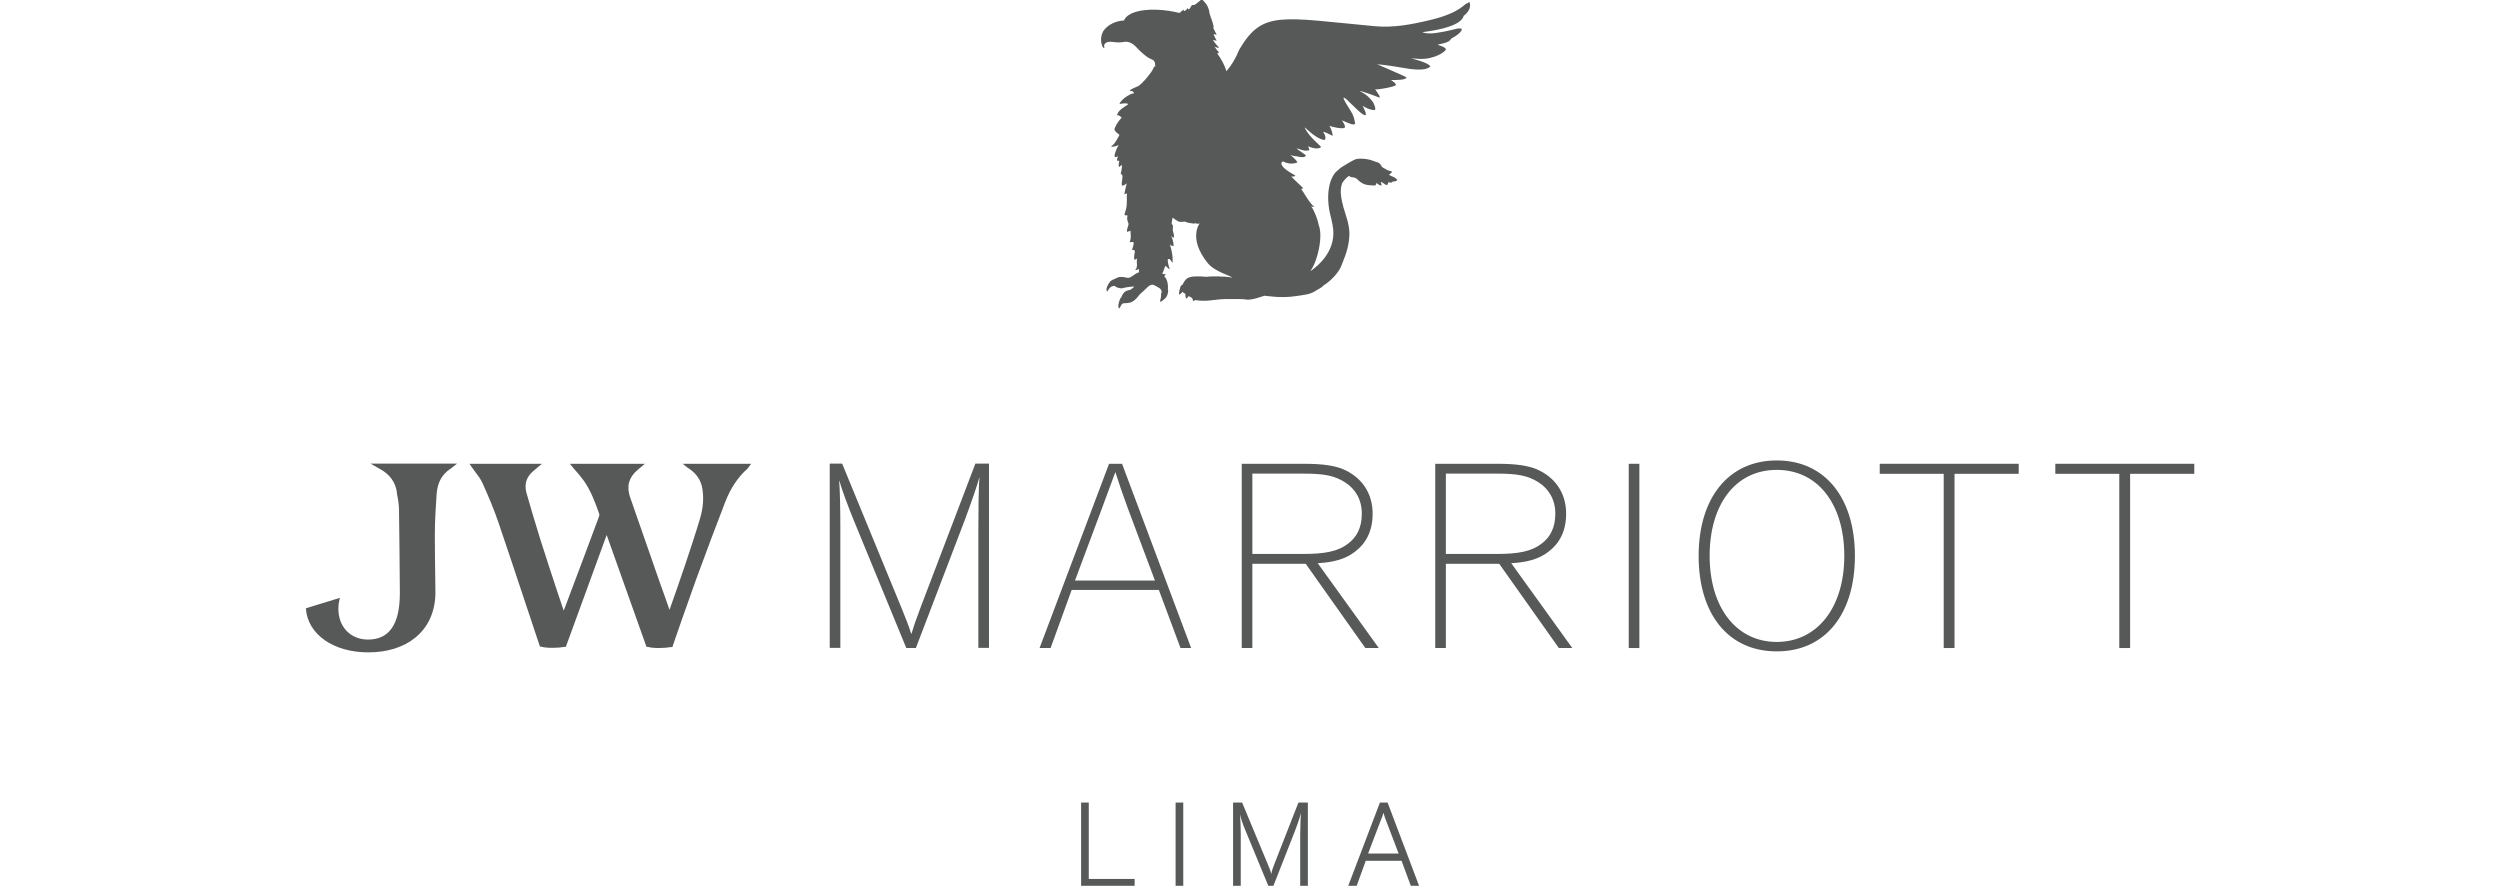
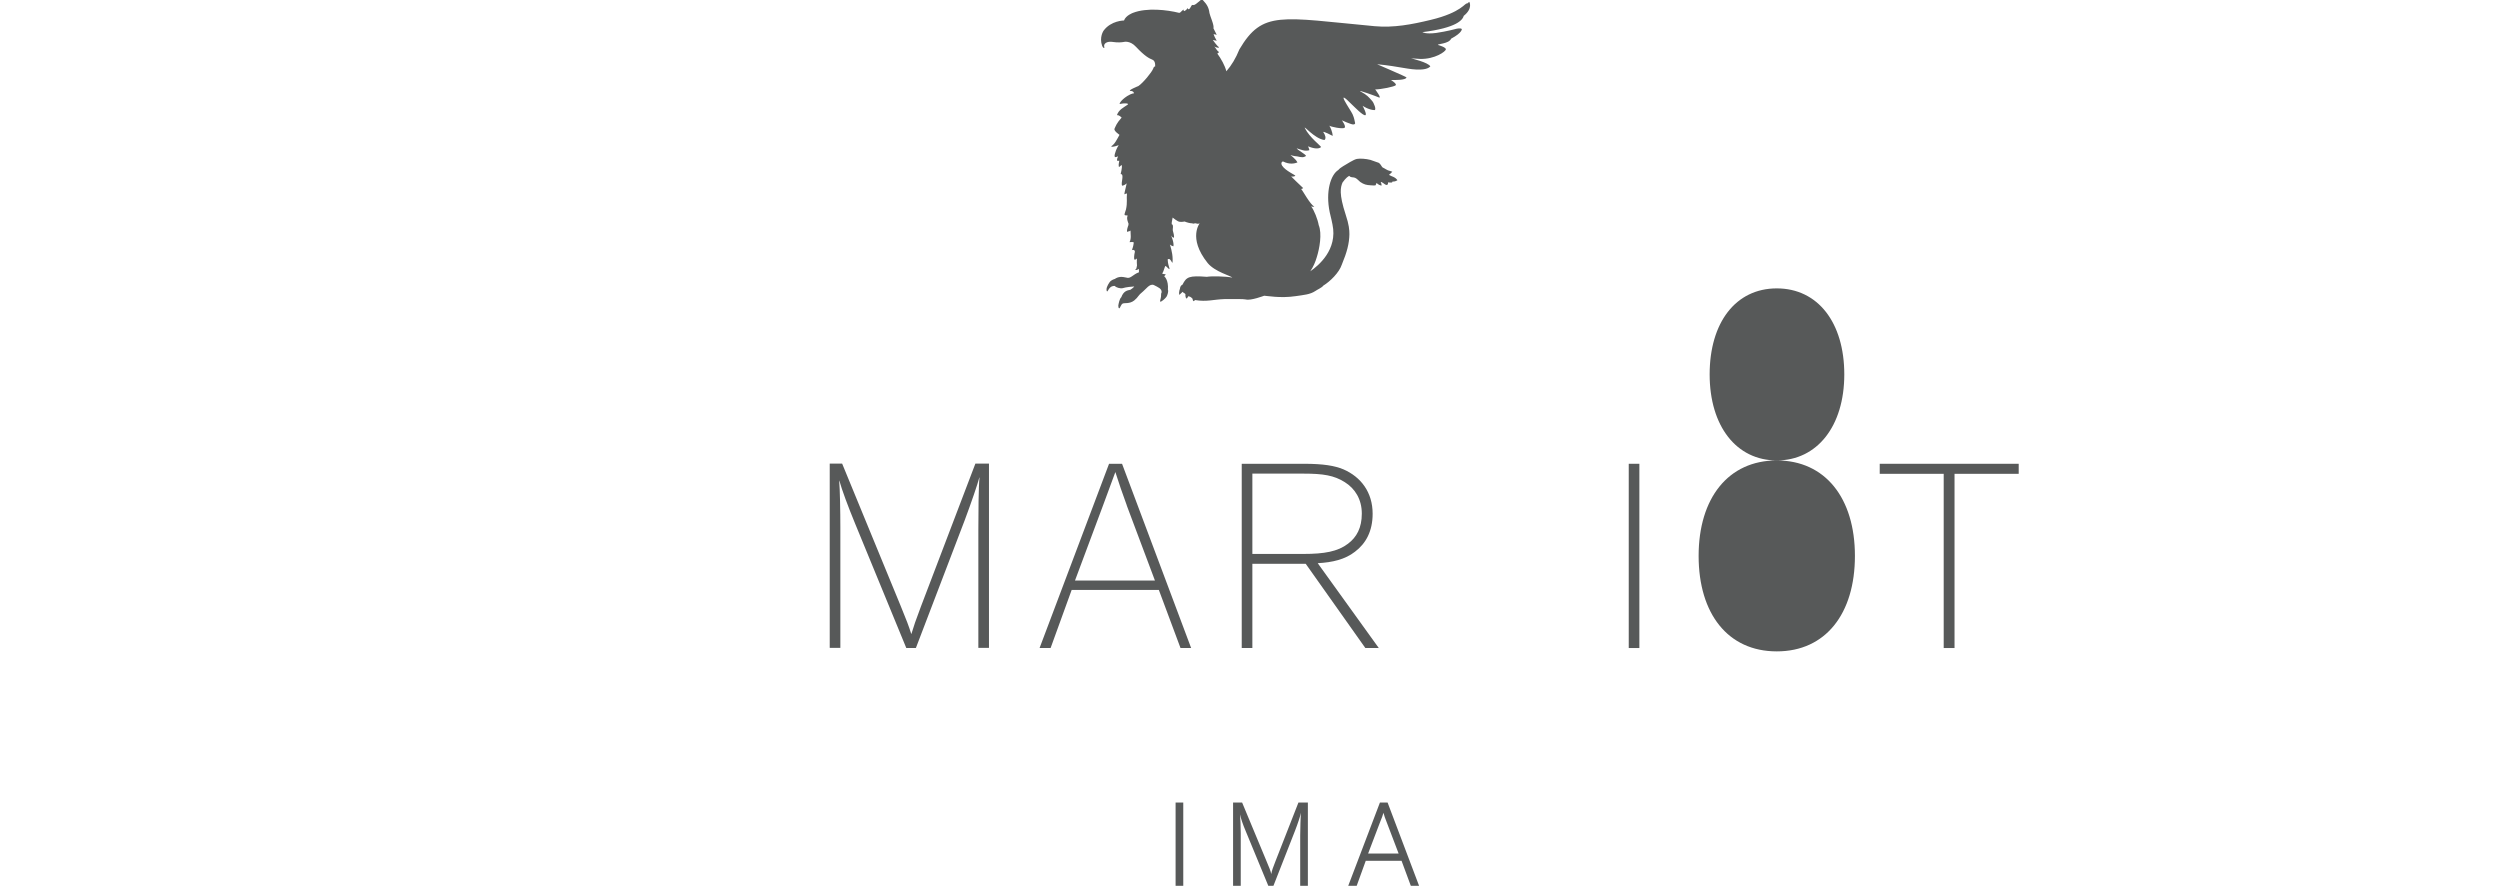
<svg xmlns="http://www.w3.org/2000/svg" width="127" height="45" viewBox="0 0 127 45">
  <g fill="#575959">
-     <path d="m57.64 45h-2.72v-4.23h.39v3.88h2.33z" />
    <path d="m60.11 45h-.39v-4.23h.39z" />
    <path d="m64.67 45h-.24l-1.14-2.76c-.17-.4-.25-.66-.3-.87.02.19.04.6.04.96v2.67h-.39v-4.23h.46l1.24 2.98c.12.29.21.49.24.65.03-.17.09-.34.21-.64l1.17-2.99h.48v4.23h-.39v-2.55c0-.37.02-.98.04-1.16-.04.17-.15.52-.31.93l-1.09 2.78z" />
    <path d="m68.91 45h-.42l1.61-4.23h.39l1.6 4.23h-.42l-.47-1.27h-1.82l-.46 1.27zm1.55-3.19c-.1-.25-.14-.37-.18-.52-.05.15-.07.24-.19.52l-.59 1.55h1.55z" />
-     <path d="m34.68 23.56.24.19s.06.04.09.06c.38.26.6.59.67 1.01.08.5.04 1.01-.13 1.56-.23.78-.5 1.57-.75 2.33l-.1.29c-.17.51-.35 1.02-.53 1.53l-.16.45c-.17-.49-.34-.98-.52-1.47l-.24-.69c-.41-1.19-.83-2.38-1.24-3.56-.19-.55-.07-1 .36-1.37l.39-.33h-3.81l.14.17c.05.07.11.13.17.2.13.15.27.31.39.48.37.52.59 1.13.8 1.72 0 .01 0 .05-.02.11-.53 1.42-1.06 2.85-1.6 4.27-.06.16-.12.33-.19.5v.02s-.32-.95-.32-.95c-.29-.87-.57-1.74-.85-2.61-.3-.96-.53-1.74-.73-2.45-.11-.42 0-.8.35-1.09l.44-.37h-3.68l.11.16c.06.08.12.16.18.25.14.18.28.37.37.57.33.73.6 1.38.81 2 .68 1.99 2.07 6.21 2.09 6.25l.02.06h.06c.17.05.37.06.6.06s.43-.02.6-.05h.06s.02-.07.02-.07 1.39-3.8 2.03-5.56l.02-.05c.68 1.9 2 5.62 2 5.62l.02.06h.06c.18.05.37.06.59.06s.43-.02.61-.05h.06s.02-.07.02-.07c0-.02.79-2.28 1.17-3.33.54-1.47 1.03-2.78 1.5-3.99.27-.69.64-1.24 1.12-1.67.03-.03.05-.06.06-.08l.13-.17h-3.51z" />
-     <path d="m19.31 23.83c.48.26.77.65.85 1.16v.07c.06.28.11.58.11.86.02 1.28.03 2.65.04 3.83s0 .42 0 .42c0 1.54-.54 2.32-1.61 2.32-.89 0-1.51-.64-1.51-1.56 0-.17.02-.33.06-.49l.02-.07-1.73.53v.03c.1 1.3 1.4 2.21 3.17 2.21.96 0 1.79-.26 2.39-.75.65-.53 1.01-1.31 1.02-2.27s0 0 0 0c0-.32-.01-.58-.01-.82-.01-.68-.02-1.22-.02-2.17 0-.7.05-1.41.09-2.02.04-.58.26-1 .68-1.28.04-.02.12-.09.12-.09l.24-.19h-4.4z" />
    <path d="m46.52 32.92h-.48l-2.6-6.32c-.37-.9-.67-1.71-.8-2.18h-.01c.04.43.06 1.57.06 2.38v6.11h-.54v-9.36h.63l2.99 7.27c.26.63.41 1.02.52 1.38h.01c.11-.37.23-.72.48-1.38l2.77-7.27h.69v9.36h-.54v-5.98c0-.81.01-2.27.06-2.67h-.01c-.1.37-.4 1.25-.74 2.16l-2.48 6.49z" />
    <path d="m53.36 32.92h-.55l3.53-9.36h.66l3.51 9.36h-.54l-1.1-2.95h-4.43l-1.07 2.95zm3.88-7.25c-.18-.48-.45-1.27-.58-1.69-.17.47-.45 1.23-.62 1.68l-1.43 3.83h4.06l-1.43-3.81z" />
    <path d="m70.06 32.92h-.7l-3.03-4.28h-2.71v4.28h-.54v-9.36h3.15c1.01 0 1.57.1 2.01.28.9.39 1.49 1.17 1.49 2.26 0 .88-.34 1.51-.9 1.93-.5.39-1.14.54-1.89.58l3.11 4.32zm-3.84-4.78c1.05 0 1.74-.12 2.26-.52.44-.33.7-.81.7-1.53s-.34-1.27-.87-1.6c-.54-.34-1.09-.43-2.09-.43h-2.6v4.08z" />
-     <path d="m79.89 32.92h-.7l-3.03-4.28h-2.71v4.28h-.54v-9.36h3.15c1.01 0 1.57.1 2.01.28.9.39 1.49 1.17 1.49 2.26 0 .88-.34 1.51-.9 1.93-.5.39-1.14.54-1.89.58l3.11 4.32zm-3.84-4.78c1.05 0 1.74-.12 2.26-.52.44-.33.7-.81.7-1.53s-.34-1.27-.87-1.6c-.54-.34-1.09-.43-2.09-.43h-2.6v4.08z" />
    <path d="m83.28 32.92h-.54v-9.36h.54z" />
-     <path d="m90.26 23.39c2.46 0 3.97 1.91 3.97 4.85s-1.49 4.85-3.97 4.85-3.97-1.91-3.97-4.85 1.51-4.85 3.97-4.85zm0 9.22c2.05 0 3.43-1.74 3.43-4.37s-1.34-4.37-3.43-4.37-3.41 1.74-3.41 4.37 1.36 4.37 3.41 4.37z" />
+     <path d="m90.26 23.39c2.46 0 3.97 1.91 3.97 4.85s-1.49 4.85-3.97 4.85-3.97-1.91-3.97-4.85 1.51-4.85 3.97-4.85zc2.05 0 3.43-1.74 3.43-4.37s-1.34-4.37-3.43-4.37-3.41 1.74-3.41 4.37 1.36 4.37 3.41 4.37z" />
    <path d="m95.49 23.56h7.06v.51h-3.26v8.85h-.55v-8.85h-3.25z" />
-     <path d="m104.41 23.56h7.06v.51h-3.26v8.85h-.55v-8.85h-3.25z" />
    <path d="m74.53.18c-.1-.06-.26.45-1.85.83-.95.23-1.88.41-2.85.32-4.76-.44-5.69-.82-6.87 1.18-.18.45-.4.81-.66 1.11-.08-.3-.26-.62-.46-.9.03-.03.1-.06.08-.08-.15-.11-.15-.22-.25-.28.1.05.28.1.25.03-.07-.02-.31-.36-.31-.36s.1.02.2.04c-.15-.26-.16-.34-.16-.34s.16.04.16.04-.14-.29-.17-.34c.06-.12-.18-.64-.2-.77-.03-.26-.12-.43-.33-.65-.09-.09-.2.09-.23.09-.21.19-.25.16-.32.15-.04.03-.06.1-.11.17 0 0-.04.04-.04.04-.06.01-.04.03-.08-.05-.05.1-.16.15-.16.15s-.05.01-.05-.08c-.2.18-.16.17-.23.17-.6-.15-1.63-.27-2.33 0 0 0-.37.13-.46.39 0 0-.66 0-1.04.52 0 0-.23.33-.07.77.02.04.04.08.07.1s.05 0 .04-.03c-.02-.08-.02-.14.06-.21 0 0 .11-.1.37-.06.25.04.46.02.56 0 0 0 .31-.09.62.25.46.49.68.59.83.65.07.03.16.11.14.35-.03-.01-.07.01-.1.11-.07.18-.51.72-.75.88 0 0-.6.24-.39.25.15 0 .17.12.17.12s-.11-.01-.35.14c-.34.22-.42.42-.37.4.21-.05.5-.04.39.04-.2.14-.45.25-.54.53.11-.02.22.11.24.12-.28.32-.29.42-.36.56-.06.12.25.31.25.32-.14.25-.24.47-.42.58.03.08.38-.06.38-.06s-.13.19-.19.43c-.03.11-.02.14 0 .18.04 0 .08 0 .16-.04-.05.11-.07.17-.04.23.03 0 .07 0 .1-.01-.03.13-.04.23-.02.32.03.01.12-.1.14-.1.05.12-.06.46-.05.46.2 0 0 .44.07.59 0 0 .12 0 .22-.11.05-.06-.11.46-.1.55.01 0 .09-.05.13-.04-.03.25.03.45-.05.81-.01.05-.09.24-.07.27.02.06.18 0 .15.06-.07.13.05.39.05.39 0 .05-.01.11-.03.14-.04.11-.08.32-.02.27.04-.03.08 0 .15-.06 0 .19.05.4-.05.59.22-.02.22 0 .21.06-.02.16-.05.23-.09.35.06-.05.17 0 .15.09-.04.16-.05.35-.02.39.1 0 .13-.07.13-.07s-.02.16 0 .37c-.03.08-.01.2-.1.2.04.06.14 0 .2-.03 0 .04-.01.12 0 .17-.3.1-.43.35-.64.27-.24-.05-.29-.04-.39-.02s-.2.09-.2.09-.09.02-.19.09-.23.33-.23.42.01.12.04.12.1-.24.29-.27c.12-.02.09 0 .13.03s.24.12.39.07c.11-.04.47-.08.56-.08-.03.06-.2.17-.2.17-.12.03-.33.03-.46.38-.09.07-.14.35-.15.42 0 .07.01.14.05.14s.08-.19.17-.24.35.03.59-.16c.23-.19.17-.24.45-.46.13-.1.34-.42.55-.32.21.11.41.18.39.37-.04.07-.02.13-.03.21-.01.11-.07.24-.04.26.05.03.27-.17.32-.25s.11-.29.07-.35c.04-.52-.19-.69-.19-.69s.12-.11.06-.1c-.06 0-.16-.03-.16-.03.09-.14.13-.4.17-.39.06.02.25.28.19.09-.07-.22-.08-.34-.08-.4v-.03s.06-.03.09-.01c.12.07.17.37.16.01 0-.36-.14-.75-.14-.75s.08.07.18.09c.04-.2-.12-.55-.12-.55s.27.38.09-.25c-.02-.09.04-.2-.02-.31 0 0-.09.08.01-.35.1.08.2.15.26.18.12.07.28.03.35.02.11.05.31.1.38.09.06.04.11 0 .17 0 .05.01.13.05.21 0 .04-.03-.63.72.41 2.02.37.45 1.19.65 1.25.74-.31-.07-1.1-.08-1.29-.04-.91-.07-1.04 0-1.24.4-.06.02-.12.09-.13.21-.04.07-.07.36-.01.29.04-.05.1-.08.15-.14.04.07.1.06.14.12-.01.07.01.22.06.22.03 0 .05-.06.08-.11h.03c.11.03.14.07.19.12 0 .04.02.11.06.13.02-.02.05-.04.07-.06.6.1.92-.03 1.51-.05.43 0 .96-.01 1.07.02.25.07.93-.19.93-.19.12 0 .82.14 1.61.02.4-.06.72-.08.99-.26.08-.06.35-.18.4-.27.36-.22.81-.67.94-1.06.27-.65.38-1.08.39-1.55 0-.23-.02-.49-.19-1-.35-1.07-.26-1.39-.16-1.63.06-.07.15-.23.34-.34.1.11.18.05.3.1.11.05.18.15.26.21.19.13.32.16.53.17.08 0 .16.02.25 0 .02-.05.03-.07.05-.12.07.07.18.14.26.13 0-.04-.03-.14-.05-.18.08 0 .18.11.25.14.04.02.08.02.11-.02.02-.03 0-.08.03-.1 0 0 0 0 0-.01.01.02.13.03.16.02.03 0 .05-.03.05-.05.07 0 .15 0 .25-.07-.13-.18-.29-.18-.43-.27.06-.04.11-.1.17-.16-.02-.01-.06-.02-.09-.03-.04-.01-.09-.03-.13-.04-.07-.03-.13-.07-.2-.11-.03-.01-.06-.03-.09-.05 0-.01-.01-.02-.02-.03-.1-.16-.14-.2-.24-.22-.07-.02-.27-.1-.34-.12-.23-.06-.53-.08-.69-.05s-.51.26-.7.37c-.24.15-.22.18-.24.19-.39.24-.66 1.09-.44 2.15.12.51.08.33.14.62.27 1.28-.71 2.09-1.13 2.38 0 0 .01-.02.02-.03.14-.21.24-.44.31-.68.14-.44.28-1.2.1-1.64-.05-.29-.23-.75-.39-.96.07.04.07.03.17.03-.24-.15-.57-.79-.67-.9.03-.02.09-.02.1-.05-.18-.16-.61-.59-.61-.59s.13.03.21-.03c.04-.03-.5-.25-.67-.52-.09-.15.02-.22.05-.21.34.17.59.1.73.05-.08-.18-.38-.39-.35-.38.14.06.33.07.33.07.23.05.32.07.46-.02-.05-.11-.41-.28-.48-.39.26.08.4.16.64.1.02-.02-.04-.14-.06-.2.17.07.5.18.66.04.03-.03-.59-.49-.82-.96-.09-.19.48.53.99.6.11-.08.03-.28-.05-.39s.47.18.47.18 0-.23-.17-.52c.07.06.67.18.77.11.1-.06-.13-.38-.13-.38s.46.21.57.21.1-.07.1-.07c-.03-.1-.03-.23-.13-.45s-.98-1.46 0-.46c.11.1.51.52.64.51.13 0-.13-.48-.13-.48s.3.21.6.22c.12 0-.03-.38-.12-.47-.18-.2-.24-.29-.59-.48-.19-.11.76.23.92.3.21.1-.17-.4-.17-.4.28 0 1-.14 1.05-.22.04-.08-.25-.26-.25-.26h.13s.64.02.66-.13c0-.03-1.55-.69-1.49-.67 1.15.11 1.63.29 2.19.27.41-.01.51-.16.51-.16-.09-.2-.98-.41-.98-.41l.46.03c.75.02 1.31-.38 1.31-.49s-.4-.22-.4-.22c-.04-.06.55-.05.67-.32.58-.31.54-.49.54-.49-.08-.07-.32 0-.32 0s-.43.12-.98.2c-.55.07-.7-.04-.7-.04 1.75-.22 2.04-.62 2.1-.83.48-.38.28-.71.28-.71m-18.03 7.09s0 0 0 0" />
  </g>
</svg>